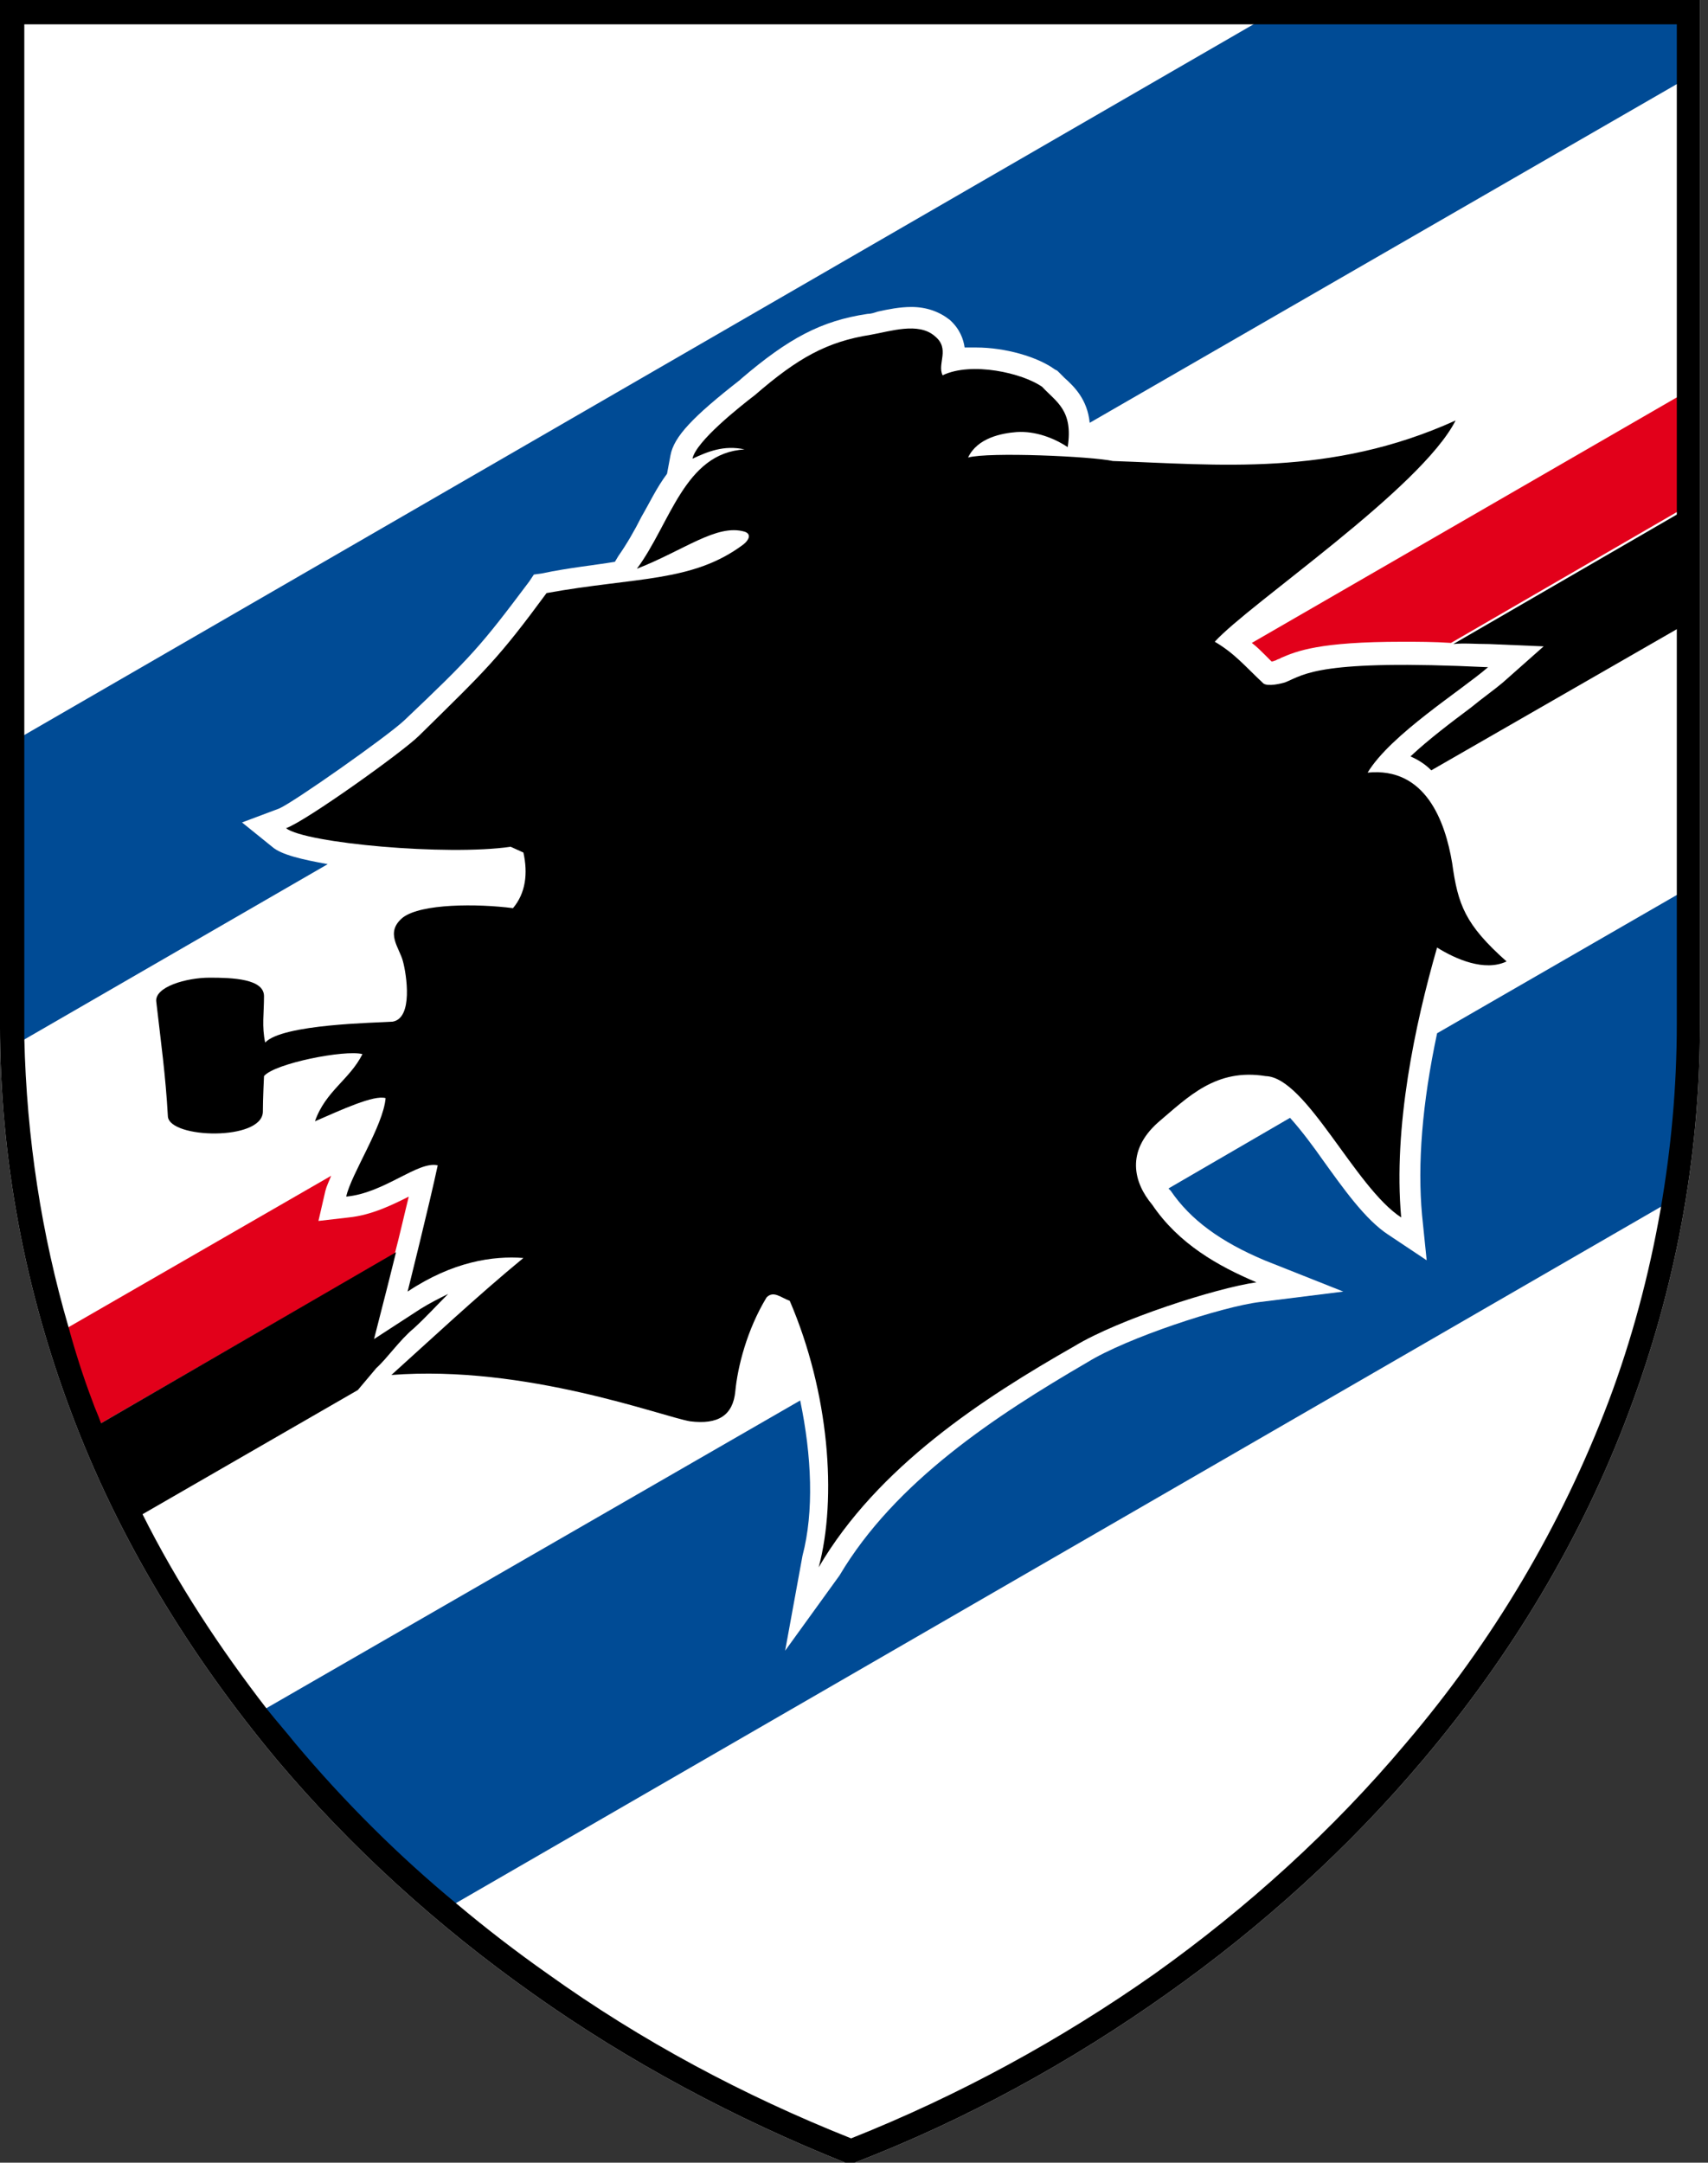
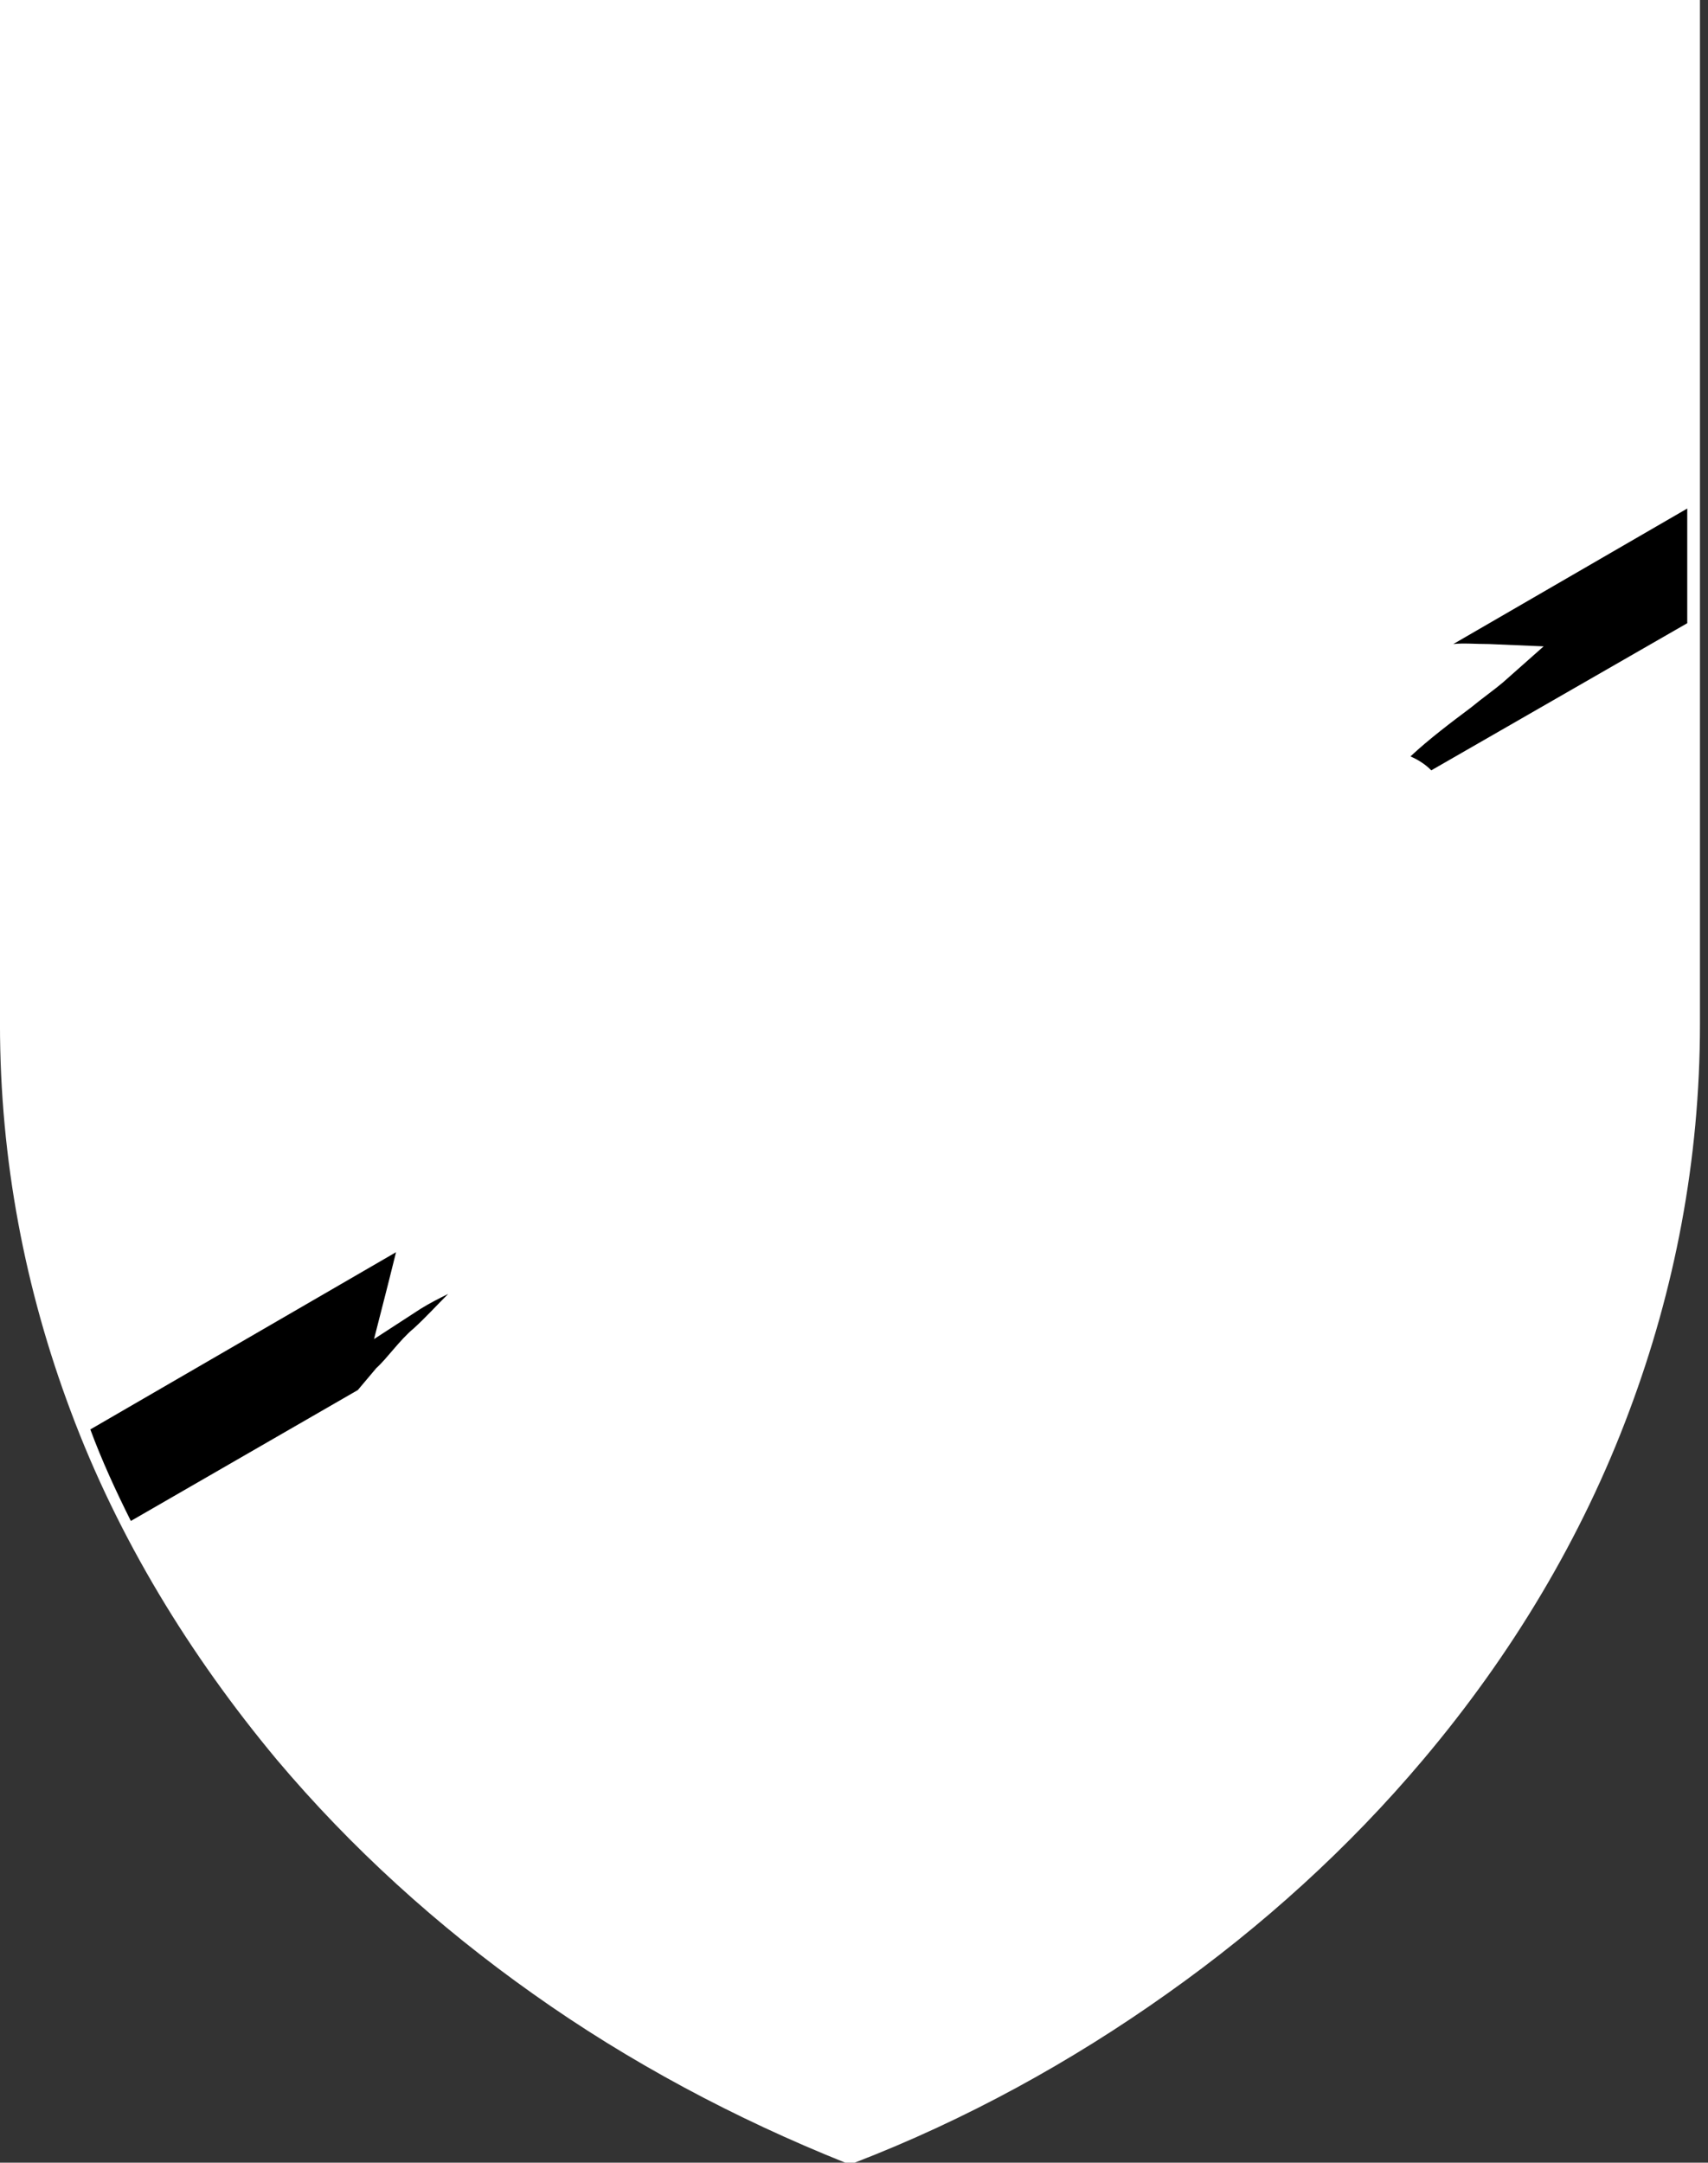
<svg xmlns="http://www.w3.org/2000/svg" width="79" height="100" viewBox="0 0 79 100" fill="none">
  <rect x="0" y="0" width="79" height="100" fill="#333333" stroke="none" />
  <g clip-path="url(#clip0_129_1844)">
    <path d="M78.092 0H-0.001V47.349C-0.001 53.669 1.177 59.668 3.266 65.238C5.462 71.13 8.783 76.54 12.8 81.361C16.228 85.431 20.245 89.073 24.637 92.18C29.083 95.34 34.011 97.965 39.099 100H39.528C44.67 98.018 49.544 95.34 53.989 92.18C58.382 89.073 62.399 85.431 65.827 81.361C69.897 76.54 73.165 71.13 75.361 65.238C77.45 59.668 78.628 53.669 78.628 47.349V0H78.092Z" fill="white" />
-     <path d="M63.256 35.725C64.327 33.958 67.594 31.922 68.826 30.851C61.006 30.476 60.363 31.172 59.453 31.547C59.292 31.601 58.649 31.762 58.435 31.601C57.525 30.744 57.096 30.208 56.186 29.673C57.792 27.905 65.72 22.602 67.326 19.442C61.542 22.067 56.293 21.478 51.472 21.317C50.508 21.103 45.741 20.888 44.777 21.156C45.205 20.246 46.33 20.031 47.026 19.978C47.883 19.924 48.74 20.246 49.383 20.674C49.651 18.96 48.848 18.585 48.205 17.889C47.294 17.246 44.938 16.711 43.599 17.353C43.331 16.818 43.974 16.121 43.224 15.532C42.474 14.889 41.188 15.318 40.278 15.479C38.242 15.8 36.903 16.55 34.922 18.264C34.225 18.799 32.19 20.406 32.029 21.21C32.725 20.888 33.475 20.567 34.44 20.781C31.654 20.942 31.012 24.209 29.458 26.298C31.654 25.441 33.154 24.209 34.44 24.584C34.761 24.691 34.654 24.959 34.386 25.173C32.029 26.941 29.405 26.673 25.28 27.423C23.031 30.476 22.495 30.958 19.389 34.011C18.639 34.761 14.139 37.975 13.229 38.296C14.139 38.992 20.674 39.581 23.62 39.153L24.209 39.421C24.423 40.385 24.316 41.295 23.727 41.992C22.067 41.778 19.496 41.778 18.639 42.42C17.782 43.117 18.478 43.813 18.639 44.456C18.799 45.045 19.121 47.08 18.157 47.241C17.407 47.294 13.068 47.348 12.265 48.205C12.104 47.455 12.211 46.866 12.211 46.062C12.211 45.259 10.765 45.206 9.694 45.206C8.623 45.206 7.123 45.634 7.23 46.33C7.444 48.205 7.659 49.705 7.766 51.633C7.873 52.651 12.104 52.758 12.158 51.419C12.158 50.83 12.211 49.758 12.211 49.758C12.693 49.169 15.961 48.526 16.764 48.741C16.175 49.919 15.05 50.455 14.568 51.847C15.8 51.312 17.3 50.615 17.835 50.776C17.728 52.061 16.228 54.311 16.014 55.329C17.782 55.168 19.335 53.668 20.246 53.883C19.871 55.65 18.853 59.721 18.853 59.721C20.942 58.328 22.817 58.06 24.209 58.167C22.12 59.882 19.71 62.131 18.103 63.577C24.316 63.095 30.637 65.505 31.922 65.72C33.208 65.88 33.904 65.452 34.011 64.327C34.118 63.202 34.547 61.488 35.457 59.989C35.779 59.667 36.1 59.989 36.528 60.149C38.349 64.381 38.724 69.255 37.867 72.469C40.599 67.809 45.473 64.648 49.705 62.238C51.74 61.006 56.239 59.56 58.114 59.292C56.346 58.542 54.525 57.525 53.293 55.704C52.436 54.686 52.061 53.24 53.561 51.901C54.954 50.722 56.239 49.383 58.542 49.758C60.417 49.812 62.667 54.9 64.809 56.293C64.434 52.115 65.452 47.348 66.469 43.813C67.326 44.349 68.665 44.938 69.683 44.456C67.755 42.742 67.434 41.831 67.166 39.903C66.844 37.975 65.934 35.457 63.256 35.725Z" fill="black" />
-     <path d="M12.587 39.154L11.194 38.029L12.908 37.386C13.551 37.118 17.89 34.065 18.693 33.315C21.8 30.369 22.228 29.887 24.478 26.888L24.692 26.567L25.067 26.513C26.352 26.245 27.477 26.138 28.441 25.977L28.602 25.709C28.977 25.174 29.352 24.531 29.673 23.888C30.048 23.246 30.37 22.549 30.852 21.907L31.012 21.05C31.173 20.193 32.03 19.282 34.226 17.568L34.28 17.515C36.476 15.64 37.975 14.836 40.118 14.515C40.279 14.515 40.439 14.461 40.6 14.408C41.082 14.301 41.618 14.194 42.153 14.194C42.849 14.194 43.439 14.408 43.921 14.783C44.403 15.211 44.563 15.694 44.617 16.068H45.153C46.492 16.068 47.991 16.497 48.795 17.086L48.902 17.14L48.956 17.193L49.223 17.461C49.705 17.89 50.295 18.479 50.402 19.55L77.986 3.642V0.643H58.811L0.803 34.172L0.696 47.884V48.313L15.158 39.957C13.98 39.743 13.015 39.529 12.587 39.154ZM77.986 48.206V41.135L66.47 47.777C65.774 51.044 65.56 53.83 65.774 56.186L65.988 58.275L64.221 57.097C63.149 56.401 62.132 54.954 61.168 53.615C60.793 53.08 60.203 52.276 59.668 51.687L54.044 54.954L54.097 55.008L54.151 55.061C55.062 56.401 56.454 57.418 58.489 58.275L62.132 59.721L58.275 60.203C56.508 60.418 52.116 61.864 50.295 62.989C46.063 65.452 41.403 68.505 38.832 72.844L36.315 76.326L37.118 71.933C37.654 69.898 37.547 67.327 37.011 64.756L11.73 79.325C14.194 82.592 17.033 85.645 20.246 88.484L77.45 55.436C77.772 53.08 77.986 50.616 77.986 48.206Z" fill="#004B95" />
-     <path d="M18.907 55.33C18.157 55.705 17.193 56.187 16.122 56.294L14.729 56.455L15.05 55.062C15.104 54.848 15.211 54.634 15.318 54.366L2.678 61.65C3.106 63.15 3.642 64.65 4.177 66.096L18.264 57.955C18.479 57.151 18.693 56.187 18.907 55.33ZM58.489 30.263L58.811 30.585C58.918 30.585 58.971 30.531 59.025 30.531C59.078 30.477 59.185 30.477 59.239 30.424C59.989 30.102 61.007 29.674 64.863 29.674C65.559 29.674 66.309 29.674 67.113 29.728L77.932 23.461V18.158L57.9 29.728C58.114 29.888 58.328 30.102 58.489 30.263Z" fill="#E2001A" />
    <path d="M17.407 63.257C17.89 62.828 18.479 61.971 19.122 61.435C19.657 60.953 20.193 60.364 20.728 59.829C20.3 60.043 19.871 60.257 19.443 60.525L17.3 61.917L17.943 59.4L18.318 57.9L4.178 66.095C4.713 67.541 5.356 68.934 6.052 70.327L16.55 64.274L17.407 63.257ZM68.88 29.78L71.398 29.887L69.523 31.548C69.148 31.869 68.613 32.244 68.023 32.726C67.166 33.369 66.095 34.172 65.238 34.976C65.613 35.137 65.935 35.351 66.202 35.619L78.04 28.816V23.514L67.22 29.78C67.702 29.727 68.238 29.78 68.88 29.78Z" fill="black" />
-     <path d="M77.557 0H-0.001V47.349C-0.001 53.669 1.177 59.668 3.266 65.238C5.462 71.13 8.783 76.54 12.8 81.361C16.228 85.431 20.245 89.073 24.637 92.18C29.083 95.34 34.011 97.965 39.099 100H39.528C44.67 98.018 49.544 95.34 53.989 92.18C58.382 89.073 62.399 85.431 65.827 81.361C69.897 76.54 73.165 71.13 75.361 65.238C77.45 59.668 78.628 53.669 78.628 47.349V0H77.557ZM77.557 3.964V47.349C77.557 50.295 77.289 53.133 76.807 55.919C76.271 58.972 75.468 61.971 74.397 64.81C72.2 70.594 69.04 75.897 65.023 80.611C61.649 84.628 57.685 88.216 53.4 91.269C49.062 94.322 44.348 96.893 39.367 98.875C34.386 96.893 29.672 94.376 25.334 91.269C23.888 90.252 22.495 89.18 21.156 88.056C18.424 85.806 15.907 83.289 13.657 80.611C13.229 80.075 12.8 79.593 12.372 79.057C10.176 76.219 8.194 73.219 6.587 70.005C5.891 68.613 5.248 67.22 4.659 65.774C4.552 65.453 4.391 65.131 4.284 64.81C3.855 63.685 3.481 62.507 3.159 61.328C1.927 57.097 1.231 52.651 1.124 47.991V1.125H77.557V3.964Z" fill="black" />
  </g>
  <defs>
    <clipPath id="clip0_129_1844">
      <rect width="78.682" height="100" fill="white" />
    </clipPath>
  </defs>
</svg>